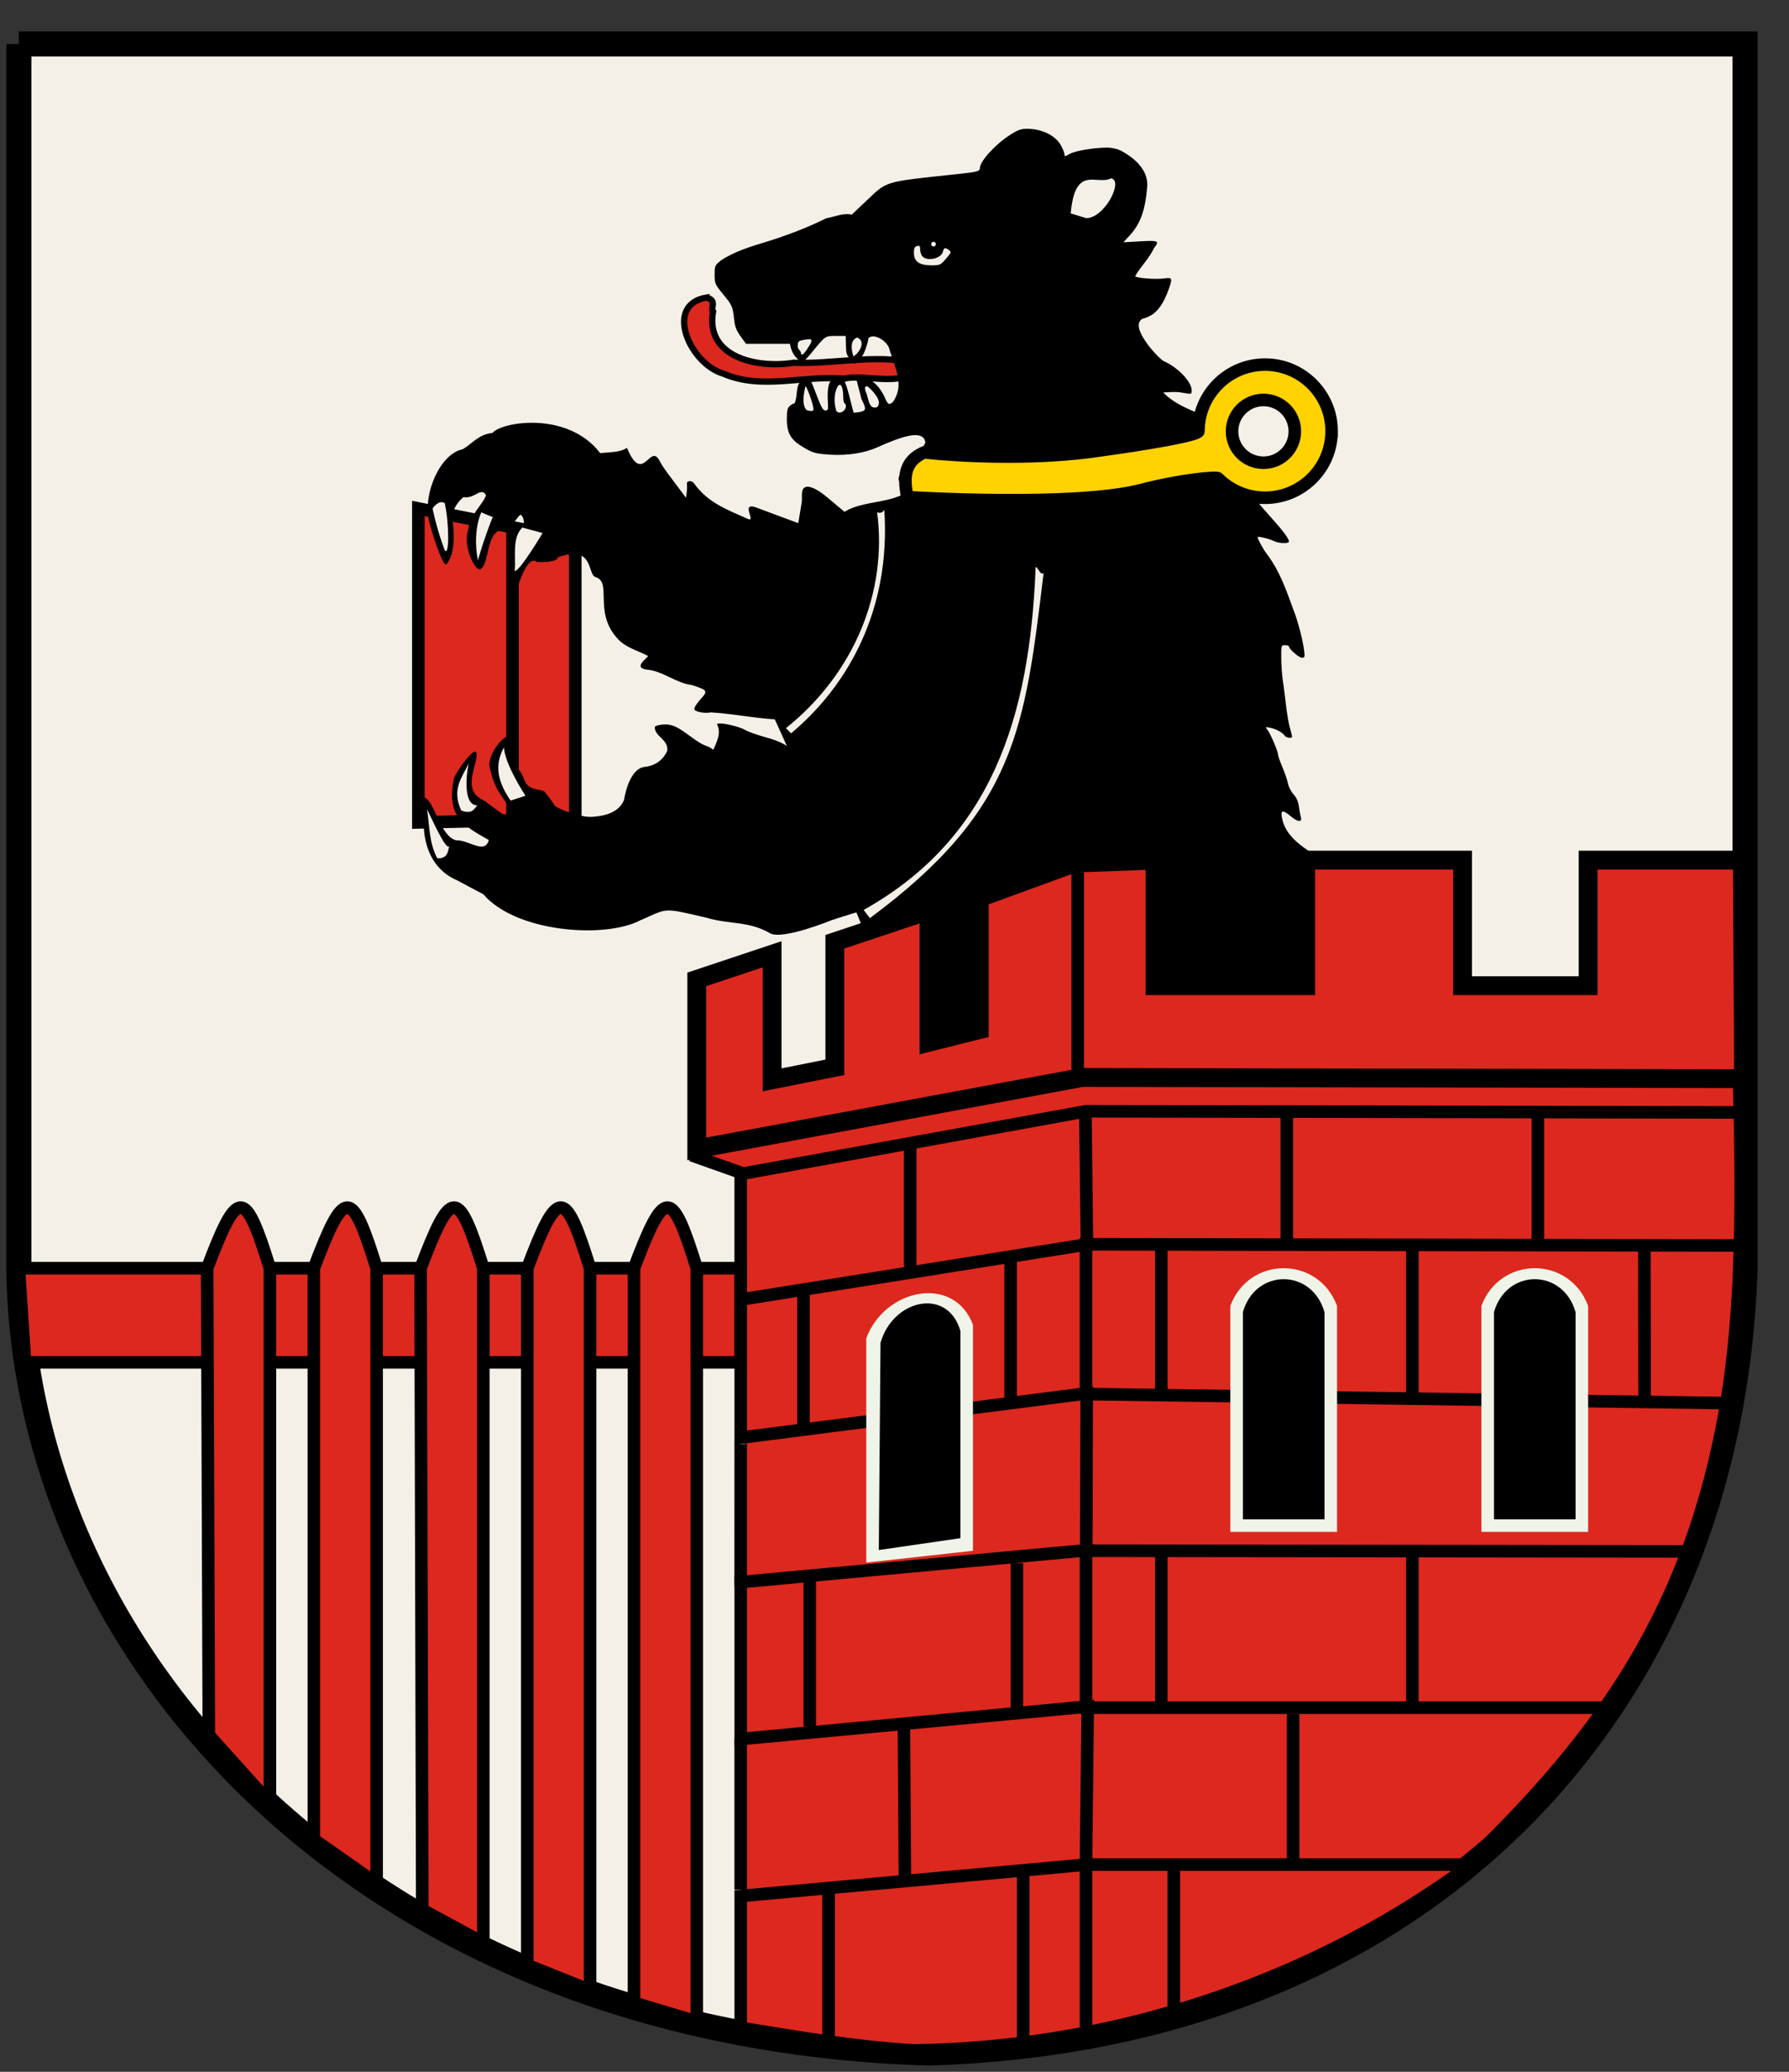
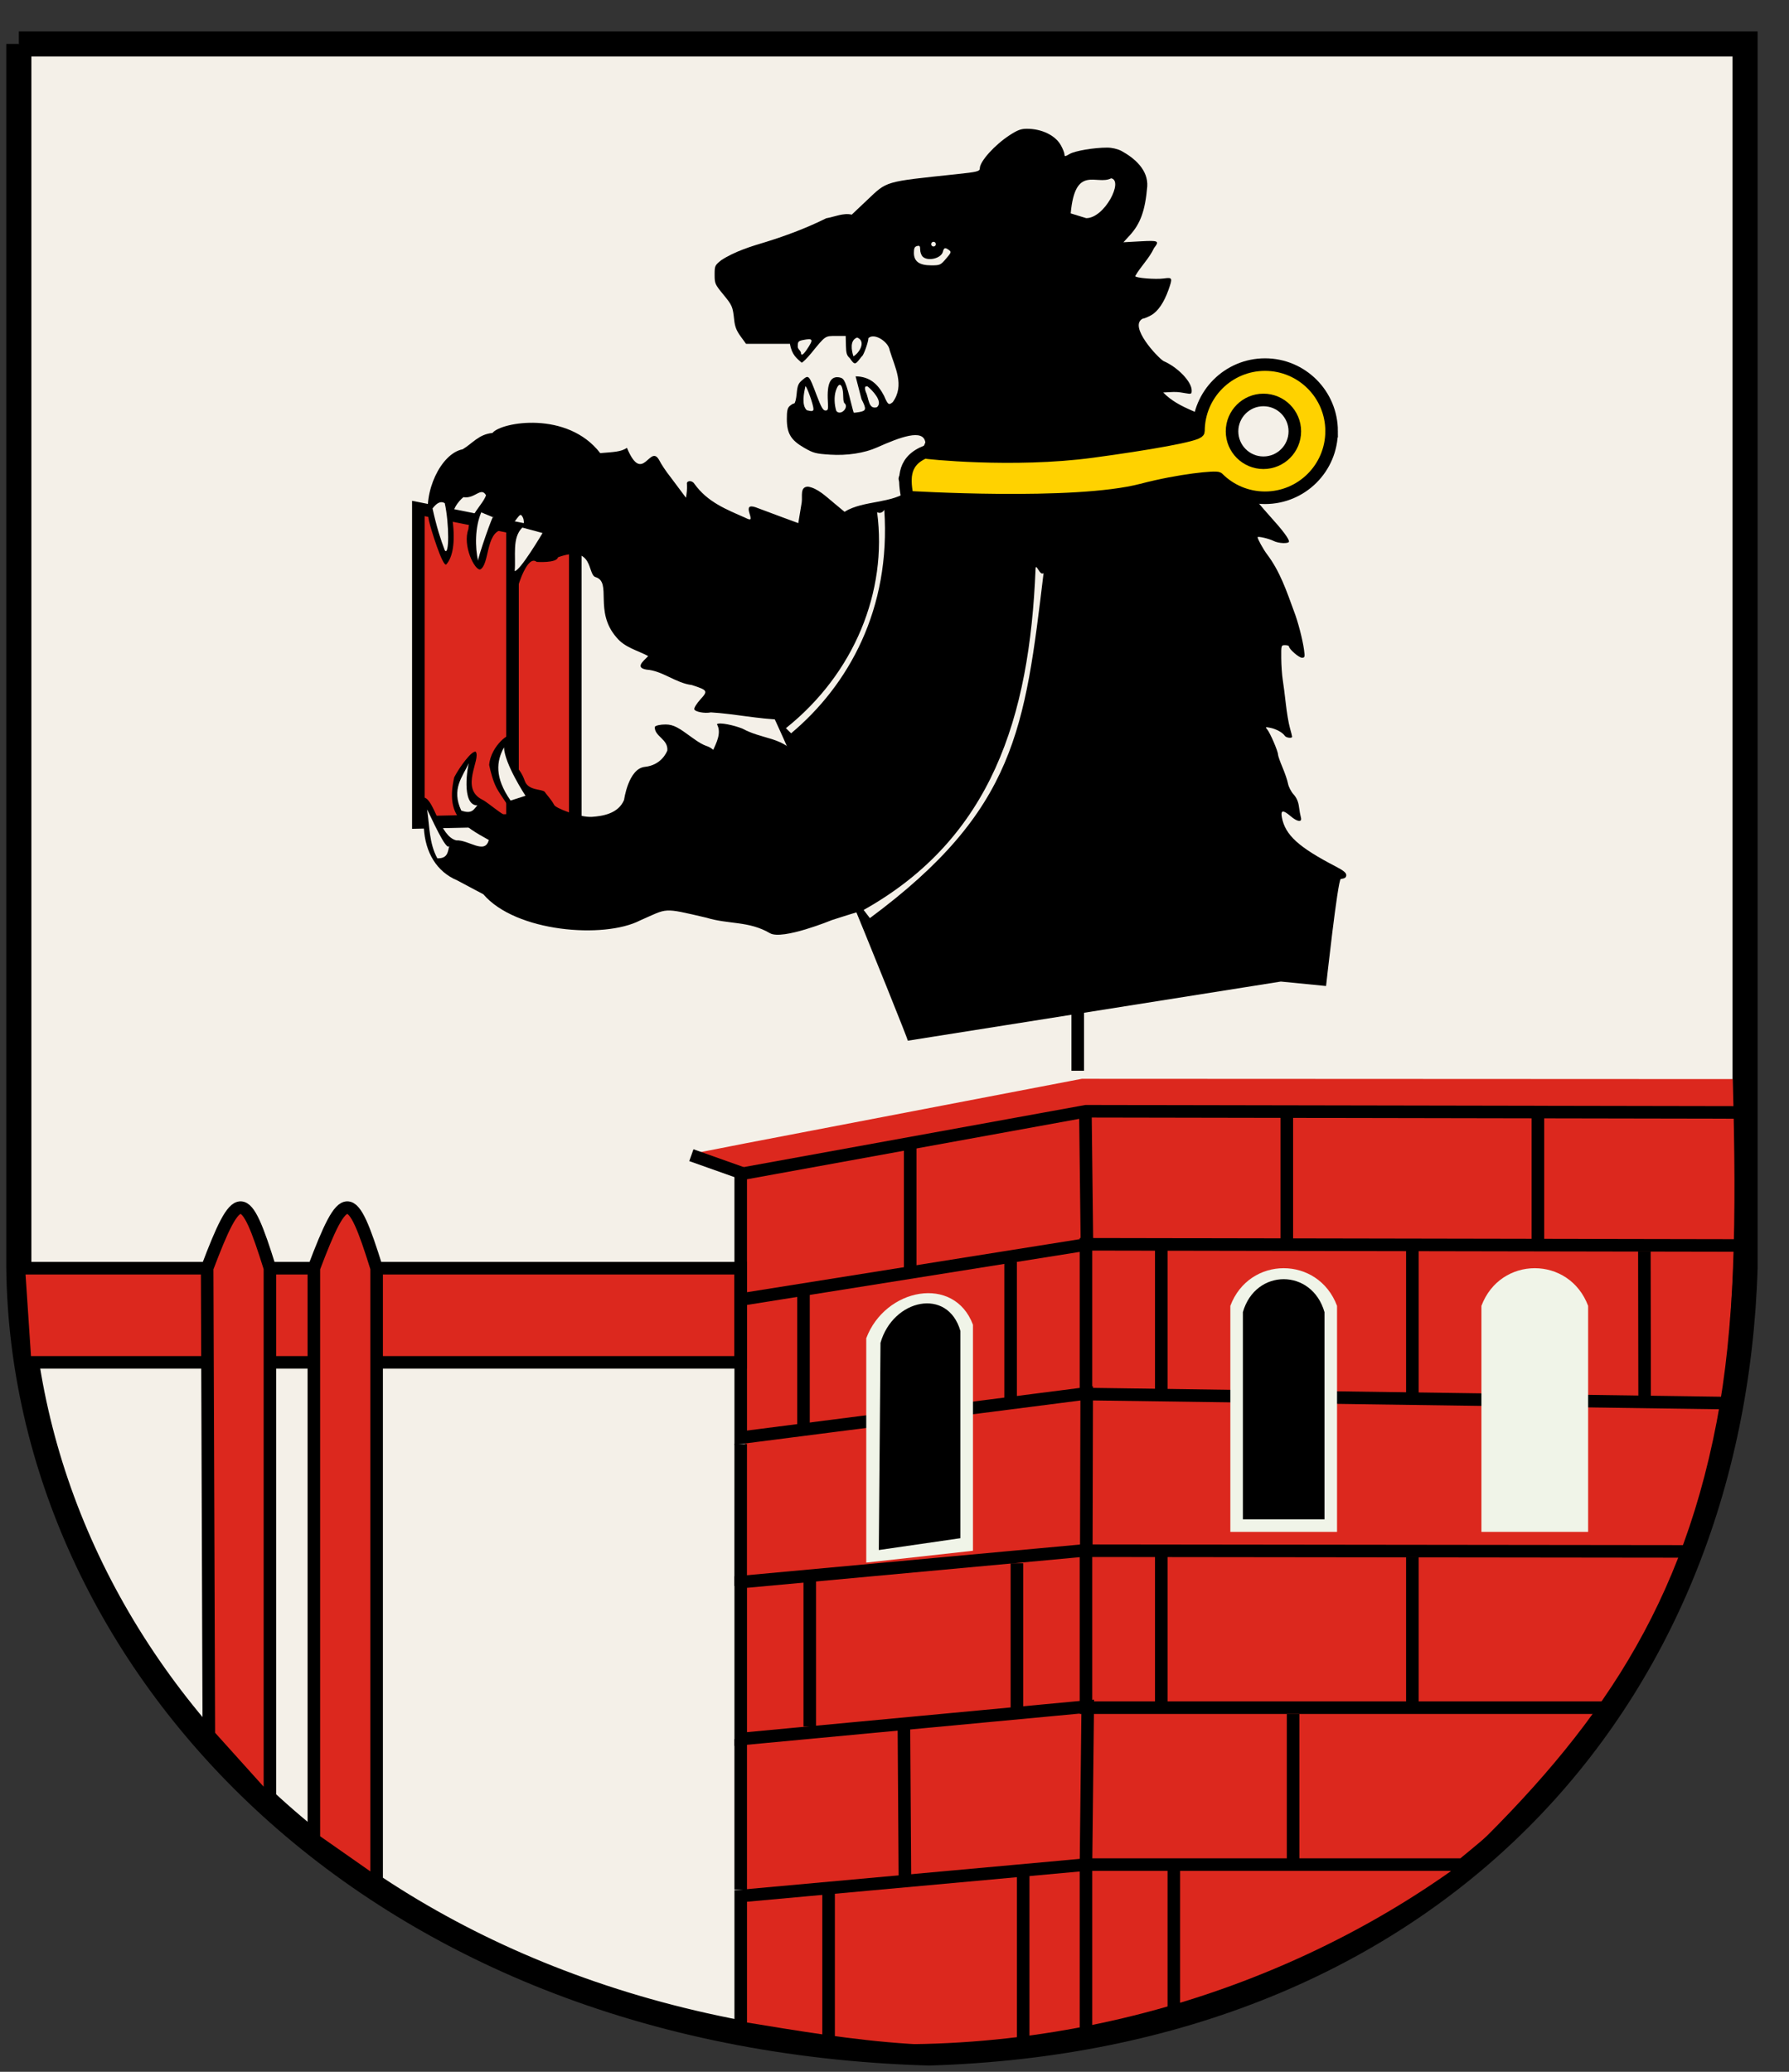
<svg xmlns="http://www.w3.org/2000/svg" height="330" width="285" version="1.1">
  <rect width="100%" height="100%" fill="#333333" stroke="none" />
  <g transform="translate(-272,-425.36)">
    <path stroke-linejoin="miter" d="m275,432.36,275,0,0,195c-2.165,69.502-50.378,122.61-130,125-89.985-2.618-144.26-63.155-145-125v-195" stroke="#000" stroke-linecap="butt" stroke-miterlimit="4" stroke-dasharray="none" stroke-width="4" fill="#f4f0e8" />
    <path fill="#dc281e" d="m390.76,607.47,53.588-10.279,103.69,0.046c0.634,22.643,0.317,39.576-2.559,54.591-6.084,31.765-20.813,51.206-42.488,71.674-30.356,21.409-71.284,32.366-112.5,25.353l0.261-137.08-7.537-2.827z" />
    <g stroke-linejoin="miter" transform="matrix(0.25,0,0,0.25,324.684,433.997)" stroke="#000" stroke-linecap="butt" stroke-miterlimit="4" stroke-dasharray="none" stroke-width="2">
      <path d="m275,627.36,115,0,0,15-114,0z" transform="matrix(4,0,0,4,-1298.734,-1735.987)" fill="#dc281e" />
      <path d="m305,627.36c4.89-12.93,6.014-12.806,10,0v85.192l-9.731-10.808z" transform="matrix(4,0,0,4,-1298.734,-1735.987)" fill="#dc281e" />
      <path d="m390,632.36,0-20,55-10,104.54,0.19-0.158,21.191-104.38-0.19,0,23.857,102.52,1.444c-0.02,8.905-2.509,15.79-6.208,23.618l-96.311-0.112v25h83c-5.455,10.071-14.043,17.681-23,25h-60v27.616c-19.71,4.388-37.258,1.285-55-1.616v-21l55-5,0.28-25.182-55.28,5.181v-25l55.051-5.069,0.064-24.993-55.115,7.061-0-22,55.154-8.79-0.243-20.904" transform="matrix(4,0,0,4,-1298.734,-1735.987)" fill="none" />
    </g>
    <path fill="#f0f4e8" d="m410,638.52c3-8,14-10.154,17-2.154v36l-17,1.885z" />
    <path fill="#000" d="m412.27,639.25c2-7,10.731-8.885,12.731-1.885l0,33-13,1.885z" />
    <g transform="translate(98,-3)">
      <path fill="#f0f4e8" d="m410,636.36c3-8,14-8,17,0v36h-17z" />
-       <path fill="#000" d="m412,637.36c2-7,11-7,13,0l0,33h-13z" />
    </g>
    <g transform="translate(58,-3)">
      <path fill="#f0f4e8" d="m410,636.36c3-8,14-8,17,0v36h-17z" />
      <path fill="#000" d="m412,637.36c2-7,11-7,13,0l0,33h-13z" />
    </g>
    <path stroke-linejoin="miter" d="m322,627.36c4.89-12.93,6.014-12.806,10,0v98l-10-7z" stroke="#000" stroke-linecap="butt" stroke-miterlimit="4" stroke-dasharray="none" stroke-width="2" fill="#dc281e" />
-     <path stroke-linejoin="miter" d="m339,627.36c4.89-12.93,6.014-12.806,10,0v107.46l-9.731-5.269z" stroke="#000" stroke-linecap="butt" stroke-miterlimit="4" stroke-dasharray="none" stroke-width="2" fill="#dc281e" />
-     <path stroke-linejoin="miter" d="m356,627.36c4.89-12.93,6.014-12.806,10,0v115l-10-4z" stroke="#000" stroke-linecap="butt" stroke-miterlimit="4" stroke-dasharray="none" stroke-width="2" fill="#dc281e" />
-     <path stroke-linejoin="miter" d="m373,627.36c4.89-12.93,6.014-12.806,10,0v120l-10-3z" stroke="#000" stroke-linecap="butt" stroke-miterlimit="4" stroke-dasharray="none" stroke-width="2" fill="#dc281e" />
    <path stroke-linejoin="miter" d="m390,655.36-0.007,22.622" stroke="#000" stroke-linecap="butt" stroke-miterlimit="4" stroke-dasharray="none" stroke-width="2" fill="none" />
    <path stroke-linejoin="miter" d="m401,676.36,0,24" stroke="#000" stroke-linecap="butt" stroke-miterlimit="4" stroke-dasharray="none" stroke-width="2" fill="none" />
    <path stroke-linejoin="miter" d="m434,674.36,0,23" stroke="#000" stroke-linecap="butt" stroke-miterlimit="4" stroke-dasharray="none" stroke-width="2" fill="none" />
    <path stroke-linejoin="miter" d="m457,672.36,0,25" stroke="#000" stroke-linecap="butt" stroke-miterlimit="4" stroke-dasharray="none" stroke-width="2" fill="none" />
    <path stroke-linejoin="miter" d="m478,698.36,0,24" stroke="#000" stroke-linecap="butt" stroke-miterlimit="4" stroke-dasharray="none" stroke-width="2" fill="none" />
    <path stroke-linejoin="miter" d="m416,700.36,0.157,23.908" stroke="#000" stroke-linecap="butt" stroke-miterlimit="4" stroke-dasharray="none" stroke-width="2" fill="none" />
    <path stroke-linejoin="miter" d="m404,726.36,0,25.154" stroke="#000" stroke-linecap="butt" stroke-miterlimit="4" stroke-dasharray="none" stroke-width="2" fill="none" />
    <path stroke-linejoin="miter" d="m435,723.36,0,27" stroke="#000" stroke-linecap="butt" stroke-miterlimit="4" stroke-dasharray="none" stroke-width="2" fill="none" />
    <path stroke-linejoin="miter" d="m459,722.36,0,24" stroke="#000" stroke-linecap="butt" stroke-miterlimit="4" stroke-dasharray="none" stroke-width="2" fill="none" />
    <path stroke-linejoin="miter" d="m457,624.36,0,23" stroke="#000" stroke-linecap="butt" stroke-miterlimit="4" stroke-dasharray="none" stroke-width="2" fill="none" />
    <path stroke-linejoin="miter" d="m433,626.36,0,22" stroke="#000" stroke-linecap="butt" stroke-miterlimit="4" stroke-dasharray="none" stroke-width="2" fill="none" />
    <path stroke-linejoin="miter" d="m400,631.36,0,22" stroke="#000" stroke-linecap="butt" stroke-miterlimit="4" stroke-dasharray="none" stroke-width="2" fill="none" />
    <path stroke-linejoin="miter" d="m417,607.36,0,21" stroke="#000" stroke-linecap="butt" stroke-miterlimit="4" stroke-dasharray="none" stroke-width="2" fill="none" />
    <path stroke-linejoin="miter" d="m477,602.36,0,21" stroke="#000" stroke-linecap="butt" stroke-miterlimit="4" stroke-dasharray="none" stroke-width="2" fill="none" />
    <path stroke-linejoin="miter" d="m497,624.36,0,23" stroke="#000" stroke-linecap="butt" stroke-miterlimit="4" stroke-dasharray="none" stroke-width="2" fill="none" />
    <path stroke-linejoin="miter" d="m517,603.36,0,20" stroke="#000" stroke-linecap="butt" stroke-miterlimit="4" stroke-dasharray="none" stroke-width="2" fill="none" />
    <path stroke-linejoin="miter" d="m533.96,624.66,0.04,23.7" stroke="#000" stroke-linecap="butt" stroke-miterlimit="4" stroke-dasharray="none" stroke-width="2" fill="none" />
    <path stroke-linejoin="miter" d="m497,673.36,0,24" stroke="#000" stroke-linecap="butt" stroke-miterlimit="4" stroke-dasharray="none" stroke-width="2" fill="none" />
    <path stroke-linejoin="miter" d="m390,702.36,0,24" stroke="#000" stroke-linecap="butt" stroke-miterlimit="4" stroke-dasharray="none" stroke-width="2" fill="none" />
    <path stroke-linejoin="miter" d="m382.14,609.36c8.348,2.962,8.348,2.962,8.348,2.962" stroke="#000" stroke-linecap="butt" stroke-miterlimit="4" stroke-dasharray="none" stroke-width="2" fill="none" />
    <g stroke-linejoin="miter" transform="translate(13.646,8.993)" stroke="#000" stroke-linecap="butt" stroke-miterlimit="4" stroke-dasharray="none" stroke-width="2">
      <path fill="#dc281e" d="m325,497.36,0,50,17.138-0.381,7.862,0.381,0-45z" />
      <path fill="none" d="m340,500.48,0,46.885" />
    </g>
    <g transform="translate(335.673,443.6)">
      <g transform="matrix(0.25,0,0,0.25,-0.589,-1.847)">
-         <path d="m197.78,124.03c-27.302,4.591-10.384,42.354,10.865,48.478,24.499,10.637,51.425,0.822,77.018,3.195,13.355-3.582,43.32,7.521,44.391-10.107-24.587-5.726-51.31,0.949-76.699-0.04-22.255,3.659-56.509-2.972-51.31-32.666-1.959-2.047,2.999-7.052-4.264-8.86z" fill-rule="nonzero" stroke="#000" stroke-miterlimit="4" stroke-dasharray="none" stroke-width="4" fill="#dc281e" />
+         <path d="m197.78,124.03z" fill-rule="nonzero" stroke="#000" stroke-miterlimit="4" stroke-dasharray="none" stroke-width="4" fill="#dc281e" />
        <path fill="#000" d="m326.17,597.48c-0.11-2.032-84.665-211.29-89.131-212.46,0.144-0.828,21.5-130.52,21.5-130.52,0.567-3.899-1.292-9.873,3.969-10.017,6.126,0.897,11.695,6.444,16.375,10.266l6.917,5.766c12.053-7.496,30.353-4.916,41.657-13.899-18.013-10.068,2.645-11.326,9.87-30.3-1.227-8.986-16.24-3.303-30.788,3.196-8.076,3.608-19.1,5.298-29.922,4.589-9.211-0.604-10.631-0.98-16.546-4.389-8.44-4.863-10.992-9.109-11.015-18.324-0.013-5.133,0.389-6.962,1.812-8.25,1.006-0.91,2.293-1.655,2.861-1.655,0.568,0,1.283-2.767,1.59-6.148,0.461-5.082,1.032-6.556,3.294-8.5,4.463-3.835,4.389-3.91,9.523,9.648,2.806,7.411,4.016,9.5,5.5,9.5,1.688,0,1.864-0.645,1.561-5.731-0.7-11.755,1.747-16.608,7.713-15.297,2.812,0.618,3.751,2.809,7.296,17.028,0.686,2.75,1.332,5.141,1.437,5.314,0.104,0.173,1.811,0.01,3.792-0.361,4.274-0.802,4.429-1.863,1.198-8.222l-3.76-14.51c8.784,0.144,14.11,4.666,18.101,12.353,2.508,5.83,3.016,6.202,5.577,4.083,7.811-10.791,1.33-22.117-1.984-33.146-0.666-5.131-9.711-11.286-13.53-7.626,0,2.557-3.294,11.615-4.223,11.615-4.15,5.338-4.294,6.035-7.719,1.05-1.83-1.587-2.274-3.076-2.387-8l-0.139-6.05h-6.227c-6.957,0-6.602-0.246-15.561,10.75-2.801,3.438-5.643,6.25-6.315,6.25-2.993-2.709-6.226-4.817-7.429-12h-27.981l-3.46-4.75c-2.572-3.531-3.615-6.162-4.062-10.25-0.968-8.844-1.194-9.376-6.978-16.433-5.295-6.46-5.519-6.969-5.519-12.583,0-5.678,0.125-5.951,4.25-9.28,8.653-5.632,19.132-8.834,29.011-11.777,12.96-4.058,25.674-8.864,37.858-14.902,5.42-0.942,10.84-3.58,16.26-2.321l9.796-9.273c12.961-12.268,10.619-11.589,56.825-16.489,13.477-1.429,14.999-1.815,15.004-3.801,0.01-4.395,9.572-14.972,19.108-21.135,4.992-3.226,7.113-4.006,10.894-4.006,9.511,0,18.162,4.22,21.664,10.567,1.193,2.163,2.206,4.705,2.25,5.649,0.074,1.588,0.324,1.574,3.331-0.179,3.424-1.996,15.486-4.037,23.862-4.037,3.102,0,6.548,0.805,9.178,2.144,8.548,4.699,17.056,12.191,16.394,22.626-1.314,15.299-4.319,23.694-11.144,31.135l-4.04,4.405,10.75-0.599c11.656-0.649,12.348-0.31,8.75,4.289-3.003,6.549-8.454,11.623-12,17.861,0,1.205,12.874,2.255,18.386,1.499,5.373-0.736,5.523-0.359,2.861,7.178-2.875,8.141-6.725,13.799-11.036,16.222-2.191,1.232-4.658,2.239-5.481,2.239-9.084,4.81,9.511,24.64,13.27,26.962,9.129,3.937,18,13.17,18,18.735,0,2.367-0.191,2.445-4.25,1.727-4.614-0.816-5.566-0.871-10.582-0.602l-3.332,0.178c10.364,10.678,25.125,12.786,37.314,20.737,4.519,3.131,8.849,9.776,8.849,13.579,0,1.99-2.881,2.225-5.323,0.434-1.047-0.767-3.874-1.115-7.321-0.9l-5.615,0.35,8.452,8.65c11.535,11.233,21.075,24.225,31.808,36.152,7.746,8.509,11.998,14.161,11.998,15.945,0,1.533-6.643,1.289-9.834-0.361-2.827-1.462-10.166-3.159-10.166-2.351,0,1.128,3.562,7.584,5.939,10.765,8.428,11.082,12.589,23.73,17.278,36.5,2.45,6.209,5.515,17.996,6.384,24.553,0.598,4.507,0.477,4.947-1.354,4.947-1.927,0-8.248-5.51-8.248-7.19,0-0.446-1.125-0.81-2.5-0.81-2.471,0-2.499,0.097-2.427,8.25,0.04,4.537,0.466,10.725,0.946,13.75s1.375,10,1.988,15.5c0.613,5.5,1.762,12.29,2.554,15.088,0.791,2.798,1.439,5.386,1.439,5.75,0,1.196-3.882,0.691-4.7-0.612-1.265-2.015-5.496-4.345-9.211-5.073-3.179-0.622-3.31-0.548-1.923,1.089,1.81,2.137,6.834,13.809,6.834,15.878,0,0.819,1.28,4.502,2.845,8.184,1.565,3.682,3.159,8.376,3.542,10.43,0.384,2.054,1.97,5.128,3.525,6.831,1.908,2.089,3.024,4.615,3.432,7.765,0.332,2.568,0.893,5.682,1.246,6.919,0.935,3.276-2.245,2.892-6.553-0.791-4.852-4.148-6.443-3.932-5.563,0.756,2.113,11.265,10.65,19.032,34.526,31.414,4.71,2.442,6.5,3.922,6.5,5.371,0,1.524-0.833,2.119-3.5,2.5-1.908,0.273-9.368,68.157-9.368,68.157l-28.816-2.828" />
        <path fill="#f4f0e8" d="m286.03,191.48c-0.55,0-1.006-1.688-1.014-3.75-0.032-8.684-2.65-10.972-4.773-4.169-1.108,3.55-0.978,8.473,0.333,12.669,2.607,3.346,8.037-1.941,5.454-4.75z" />
        <path fill="#f4f0e8" d="m266.03,195c0-2.549-4.238-14.521-5.141-14.521-0.945,4.251-2.59,12.12,0.891,15.311,3.303,0.863,4.25,0.687,4.25-0.79z" />
        <path fill="#f4f0e8" d="m306.45,193.88c4.22-3.496-2.986-10.898-5.932-13.245-1.541-0.304-2.214,0.292-1.157,3.492,2,3.898,1.546,11.354,7.089,9.753z" />
        <path fill="#f4f0e8" d="m293.9,149.48c-4.819,1.663-3.666,8.134-2.41,12,3.96-2.33,8.165-9.64,2.41-12z" />
        <path fill="#f4f0e8" d="m261.73,157.23c4.527-6.688,4.197-7.472-2.57-6.118-2.63,0.526-3.125,1.08-3.125,3.5-0.305,2.234,1.427,2.687,2,4.375,0,2.378,1.322,1.75,3.695-1.757z" />
        <path fill="#f4f0e8" d="m350.5,99.251c3.335-3.896,3.484-4.332,1.887-5.5-2.471-1.807-3.234-1.591-3.911,1.106-1.065,4.242-9.646,6.279-12.871,3.054-0.864-0.864-1.571-2.847-1.571-4.406,0-2.343-0.347-2.744-2-2.312-1.559,0.408-2,1.364-2,4.334,0,5.497,3.418,7.956,11.057,7.956,5.567,0,5.925-0.161,9.409-4.231z" />
        <path fill="#f4f0e8" d="m344.03,89.983c0-0.825-0.675-1.5-1.5-1.5s-1.5,0.675-1.5,1.5,0.675,1.5,1.5,1.5,1.5-0.675,1.5-1.5z" />
      </g>
      <path fill="#000" d="m67.775,111.22s2.736-5.06-4.949-9.686c-2.391-2.421-5.078-2.034-8.234-3.722-1.228-0.499-3.697-1.071-4.053-0.692,0.797,1.381-0.16,3.088-0.582,4.072-1.135-0.92-0.978-0.189-3.404-1.97-2.079-1.526-2.903-2.059-4.179-2.068-0.826-0.005-1.591,0.163-1.735,0.384-0.072,1.532,2.156,1.941,1.998,3.765-0.104,0.259-0.939,2.339-3.613,2.609-2.602,0.301-3.278,5.257-3.278,5.257-0.922,2.226-3.485,2.585-5.12,2.701-1.898,0.134-5.961-1.431-6.037-1.94-0.446-0.839-1.386-1.832-1.497-2.058-0.497-0.469-2.632-0.15-3.178-1.762-0.808-2.382-2.606-3.23-2.606-3.23-0.78-1.075,0.277-2.449,0.526-3.692-0.076-1.192-3.366,1.42-3.577,4.421,0.235,1.081,0.554,2.431,1.178,3.66,0.551,1.086,2.74,3.901,2.598,4.437-0.432,1.159-3.806-2.095-4.906-2.591-3.553-1.806-0.173-6.39-1.006-7.615-0.624-0.25-2.604,2.456-3.434,4.073-1.393,6.102,1.411,7.699,5.508,9.981-0.607,2.382-3.217-0.047-5.176,0.061-2.643-0.629-3.492-6.474-5.115-6.818-0.724,0.31-0.138,3.234-0.057,4.831,0.23,3.936,2.038,6.982,5.324,8.364l4.16,2.212c5.148,6.026,19.229,7.125,24.966,4.164,4.5-1.956,3.438-2.095,10.558-0.437,3.584,1.092,6.751,0.493,10.121,2.466,1.98,1.159,9.881-2.088,9.881-2.088s9.672-3.155,9.373-2.513" />
      <path fill="#000" d="m60.693,97.483c0.59-0.901,0.617-1.043,0.209-1.091-3.787-0.1-7.578-0.941-11.326-1.163-0.982,0.207-2.555-0.092-2.642-0.503-0.047-0.224,0.388-0.926,0.968-1.561,1.242-1.36,1.177-1.468-1.374-2.295-2.539-0.304-4.675-2.284-7.201-2.451-1.828-0.315-0.612-1.272,0.263-2.158-1.747-0.932-3.707-1.344-5.03-2.948-3.677-4.174-0.675-8.829-3.362-9.632-1.35-0.403-0.191-5.249-5.981-3.157-0.194,0.966-3.394,0.737-3.394,0.737-1.492-1.223-2.993,3.956-2.993,3.956-2.399,0.379-1.143-6.479-1.143-6.479,0.772-0.274,2.983-3.453,1.707-4.901-0.444-0.503-1.302,2.257-3.146,2.317-2.541,0.496-1.939,5.506-3.407,6.303-0.869,0.227-2.881-3.806-1.893-6.42,0.082-2.069,2.345-3.975,2.807-5.396-0.814-1.407-1.756,0.621-3.607,0.308,0,0-1.997,1.56-1.723,3.671,0.469,3.61-0.003,5.912-0.984,7.024-0.556,0.63-2.548-5.851-2.765-6.881-1.019-4.557,1.872-10.762,5.348-11.438,1.553-0.9,2.525-2.381,4.754-2.604,1.388-1.747,11.931-3.594,17.169,3.212,2.119-0.176,3.329-0.192,4.254-0.844,2.527,6.038,3.641-0.758,5.146,1.97,0.313,0.634,1.102,1.819,1.753,2.632l2.507,3.351c0.117-0.71,0.204-1.419,0.155-2.138-0.13-0.616,0.796-0.696,1.171-0.101,2.123,2.967,5.125,4.097,8.097,5.417,0.956,0.468,1.033,0.392,0.694-0.693-0.32-1.023-0.044-1.3,0.968-0.971,2.319,0.88,5.917,2.205,8.774,3.252" />
    </g>
    <g stroke-linejoin="miter" stroke="#000" stroke-linecap="butt" stroke-dasharray="none" stroke-miterlimit="4">
-       <path d="m383,581.36,12-4,0,20,10-2,0-20,15-5,0,21,8-2,0-21,15.135-5.528,12.865-0.472,0,20,24,0,0-20,25,0,0,20,20,0,0-20,24.57,0,0.19,34.81-105.38-0.19-61.38,11.381z" transform="translate(1e-5,1e-5)" stroke-width="3" fill="#dc281e" />
      <path stroke-width="2" fill="none" d="m443.69,564.3,0,31.611" />
    </g>
    <g stroke-miterlimit="4" stroke="#000" transform="translate(6.65,0.09)">
      <path d="m477.21,494.9c0,3.272-2.653,5.925-5.925,5.925-1.636,0-3.117-0.663-4.189-1.735-0.147-0.147-3.35,0.139-6.774,1.036-5.998,1.572-20.88,0.644-20.88,0.644-0.226-1.366-0.536-3.111,1.544-3.995,0.006,0.04,7.861,0.887,14.93-0.067,4.948-0.668,9.445-1.453,9.445-1.808,0-3.272,2.653-5.925,5.925-5.925s5.925,2.653,5.925,5.925z" transform="matrix(1.79,0,0,1.79,-376.724,-391.922)" stroke-width="1.117" fill="#ffd200" />
      <path d="m477.21,494.9c0,3.272-2.653,5.925-5.925,5.925s-5.925-2.653-5.925-5.925,2.653-5.925,5.925-5.925,5.925,2.653,5.925,5.925z" transform="matrix(0.844,0,0,0.844,68.859,76.28)" stroke-dasharray="none" stroke-width="2.37" fill="#f4f0e8" />
    </g>
    <path fill="#f4f0e8" d="m342.86,513.02c-0.651-1.697-1.303-3.71-1.954-6.669,0.65-0.863,1.3-1.25,1.949-0.845,0.721,3.297,0.722,8.508,0.005,7.514z" />
    <path fill="#f4f0e8" d="m348.16,514.7c-0.486-2.165-0.516-5.316,0.506-7.732l1.913,0.798c0.114-1.036-2.53,6.59-2.419,6.934z" />
    <path fill="#f4f0e8" d="m353.99,516.32c0.225-2.379-0.463-5.282,1.222-6.931l3.221,0.872s-3.592,6.074-4.443,6.06z" />
    <path fill="#f4f0e8" d="m340.04,554.29c0.394,2.632,0.311,5.384,1.632,7.785,1.7,0.041,1.661-1.077,1.907-2.005-0.424,1.13-3.024-4.84-3.539-5.78z" />
    <path fill="#f4f0e8" d="m346.69,546.91c-1.033,2.232-2.809,4.127-1.208,7.557,1.763,0.633,2.007-0.253,2.57-0.82-2.676-0.015-1.497-6.486-1.362-6.736z" />
    <path fill="#f4f0e8" d="m352.29,544.4c-1.202,2.204-1.533,4.757,1.047,8.474l2.38-0.762s-3.333-5.046-3.428-7.712z" />
    <path fill="#f4f0e8" d="m449.02,453.76c-2.311,1.19-5.742-2.281-6.45,5.588l2.475,0.762c2.914,0,5.983-5.969,3.974-6.349z" />
    <path fill="#f4f0e8" d="m438.25,516.64c-0.604,0.54-1.233-1.786-1.279-0.646-0.948,23.62-7.009,42.902-27.388,54.305l0.994,1.3c23.289-17.238,24.69-30.237,27.673-54.959z" />
    <path fill="#f4f0e8" d="m411.73,506.94c1.675,12.638-3.636,25.715-14.529,34.403l0.829,0.817c9.137-7.651,15.915-19.775,14.843-35.603,0,0-0.381,0.764-1.143,0.383z" />
  </g>
</svg>